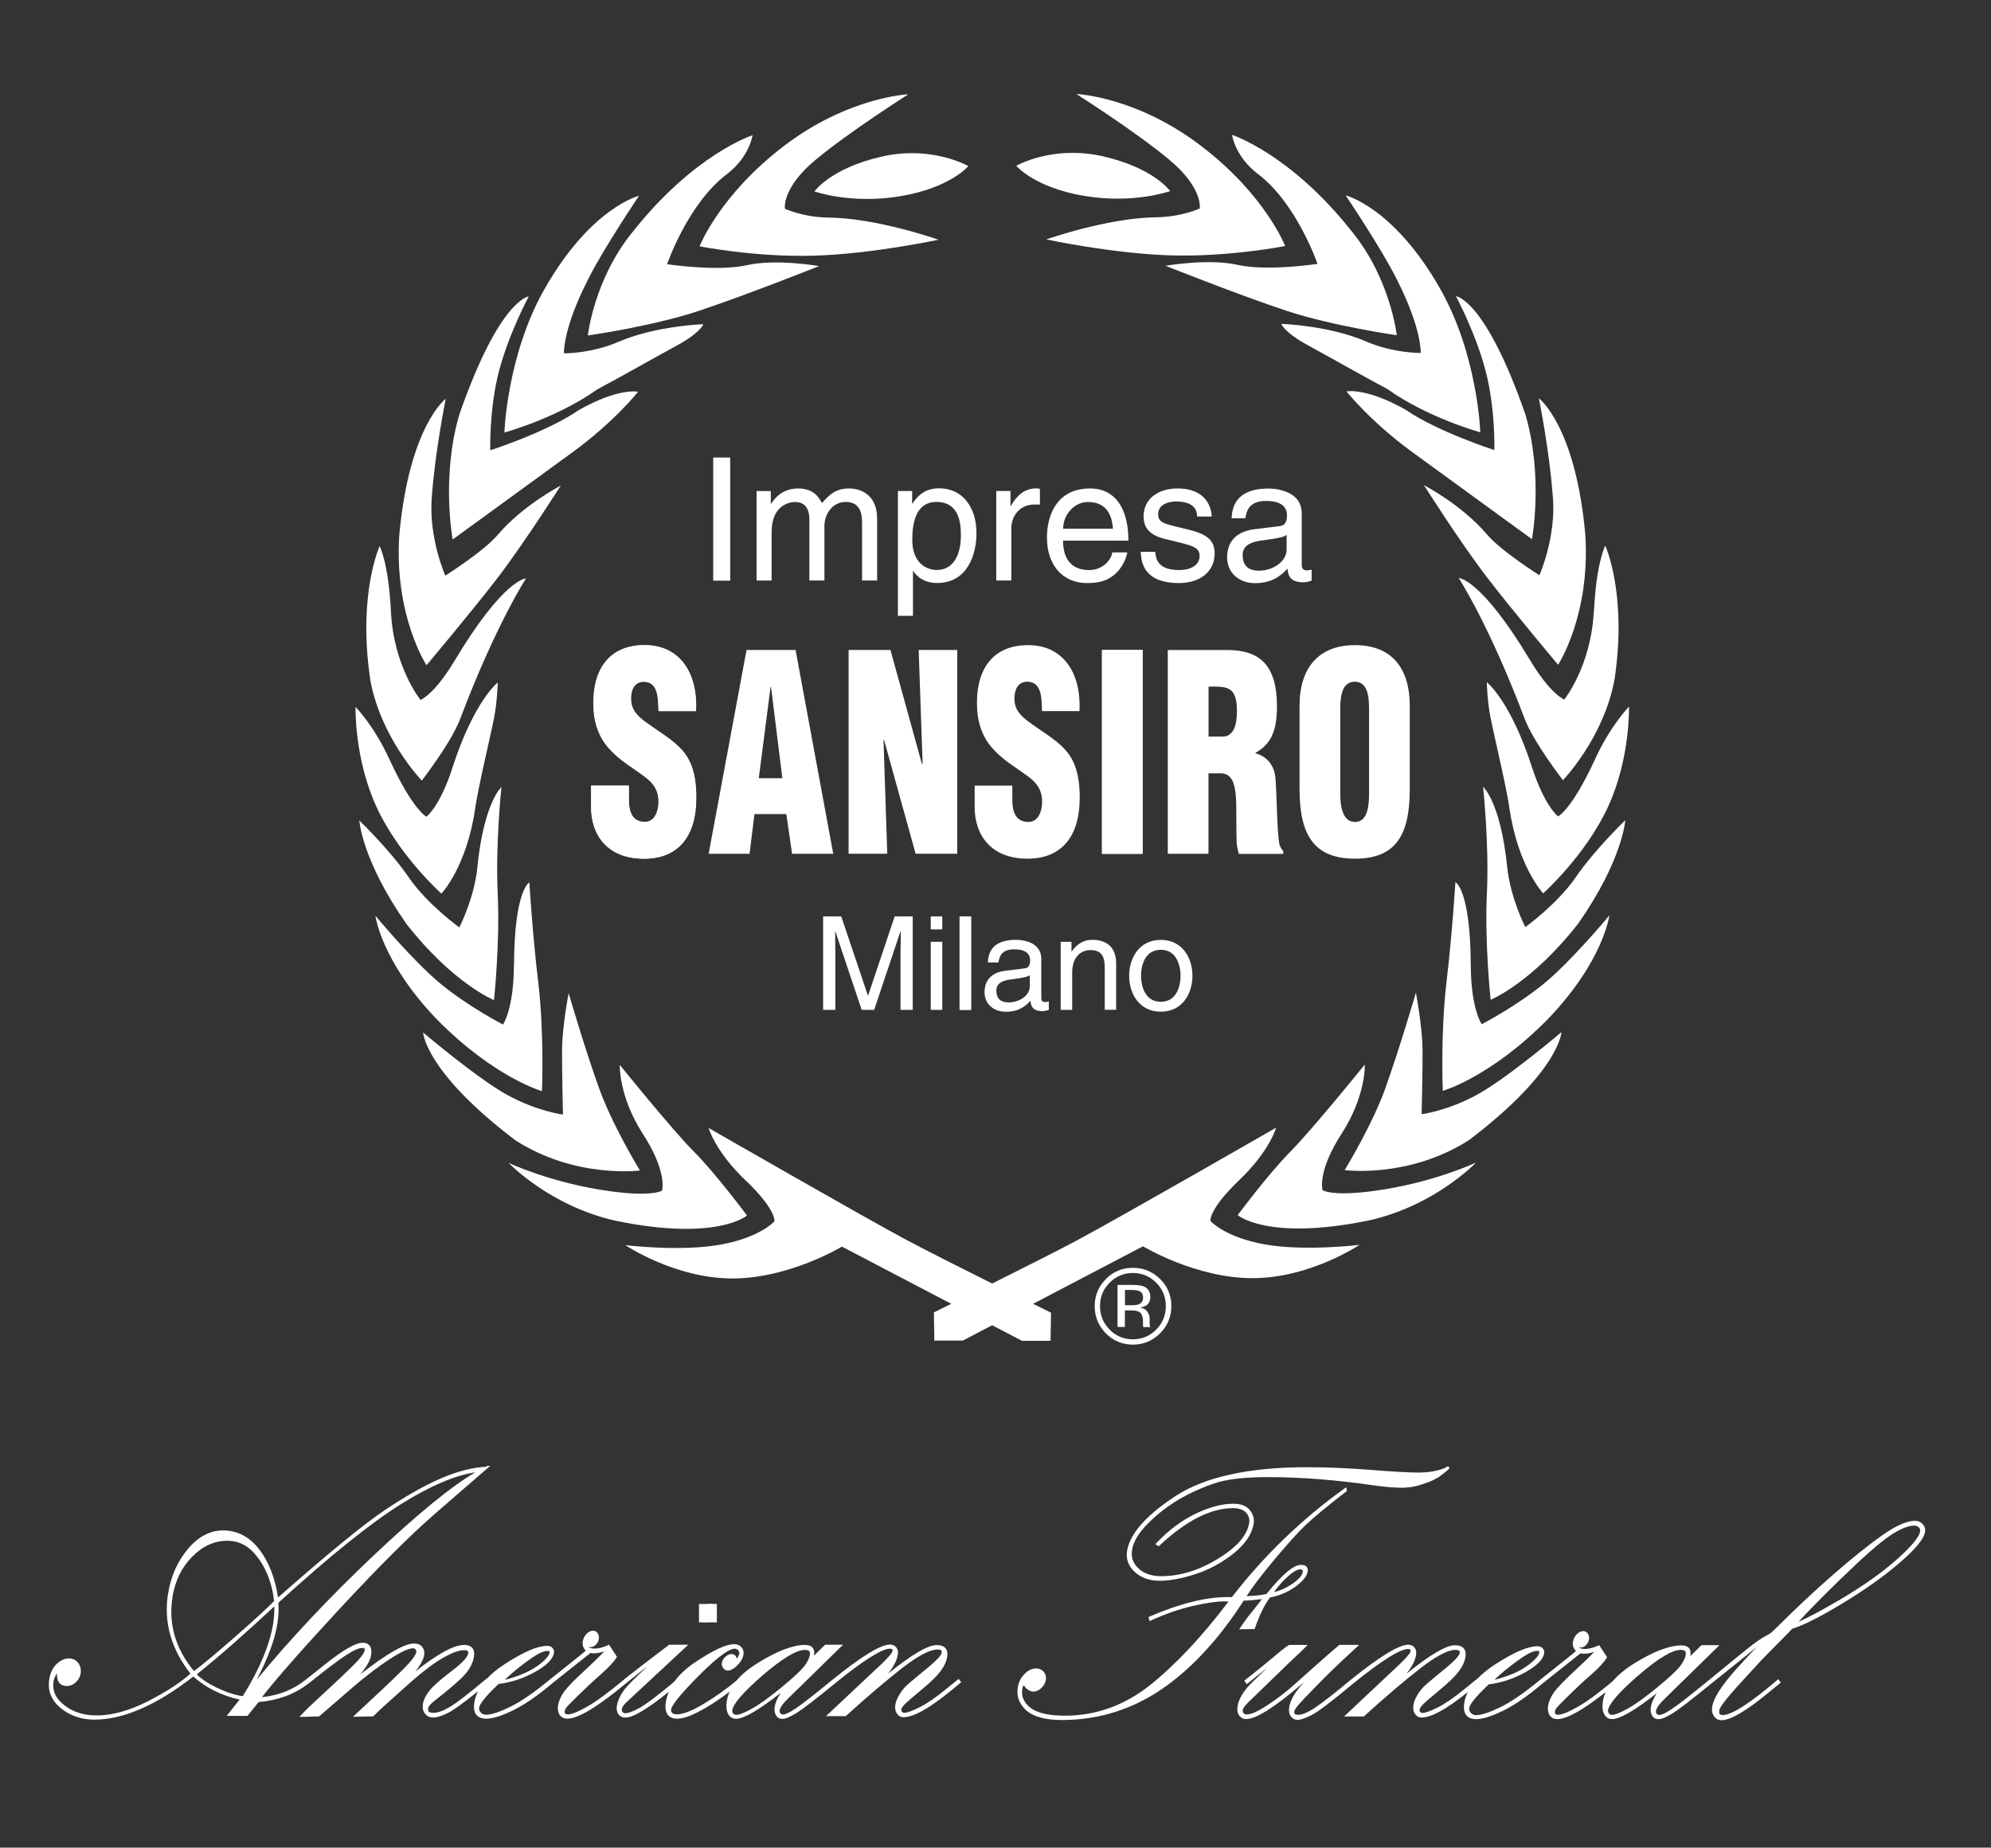
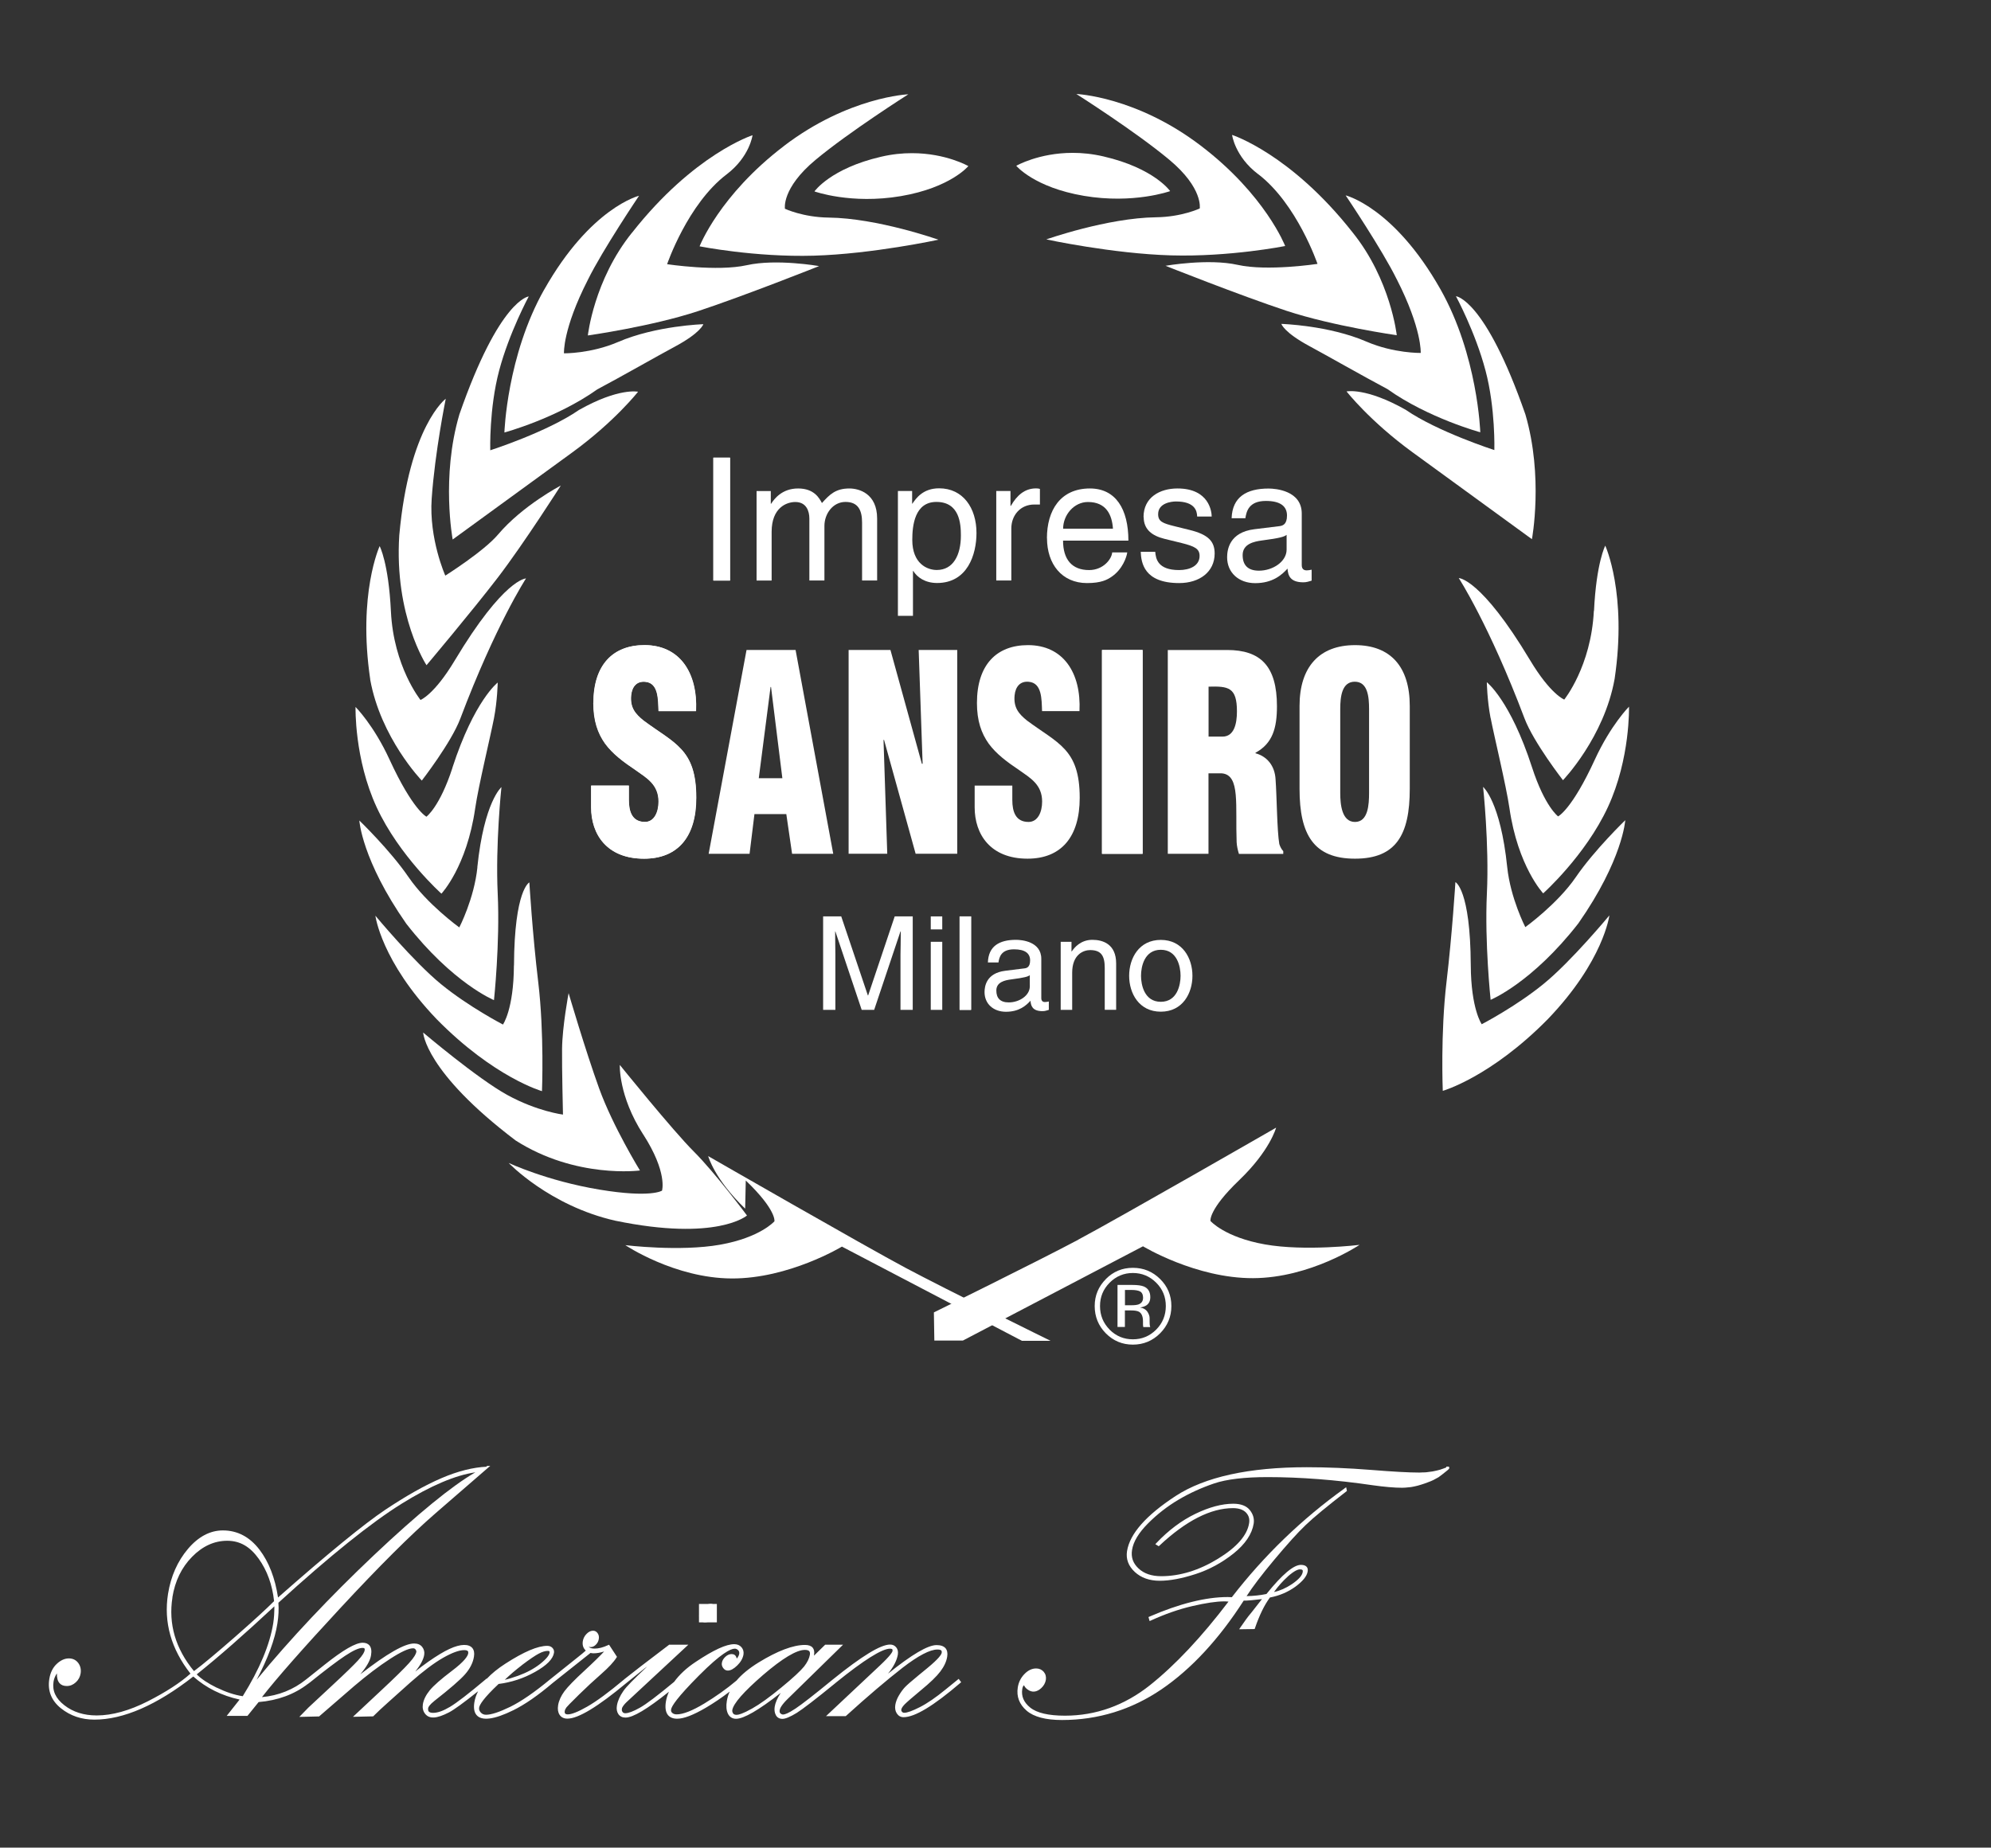
<svg xmlns="http://www.w3.org/2000/svg" id="Livello_1" viewBox="0 0 261.74 242.95">
  <rect x="0" y="0" width="261.74" height="242.95" fill="#333333" stroke="none" />
  <defs>
    <style>      .st0 {        fill: #fff;      }    </style>
  </defs>
  <rect class="st0" x="91.89" y="210.91" width="2.35" height="2.42" />
  <path class="st0" d="M92.47,211.35c-.3.29-.48.6-.54.93-.04.28,0,.52.14.72.15.21.35.32.6.32.32,0,.64-.13.95-.39.32-.26.51-.58.57-.97.04-.28,0-.52-.14-.72-.14-.22-.36-.34-.63-.34-.33,0-.66.15-.97.45" />
  <path class="st0" d="M68.61,218.95c1.03-.78,1.76-1.27,2.22-1.51.45-.24.85-.36,1.19-.36.1,0,.17.02.2.05.03.03.04.1.03.19-.04.26-.29.72-1.25,1.48-.79.62-1.76,1.14-2.86,1.54-.76.27-1.35.45-1.78.54.65-.63,1.41-1.28,2.26-1.93M96.38,225.3c-.1-.14-.13-.28-.11-.44.14-.86,1.5-2.41,4.04-4.61,2.55-2.19,4.4-3.3,5.5-3.3.29,0,.48.06.58.17.08.1.11.25.08.46-.08.48-.33,1-.76,1.55-.45.56-1.45,1.5-2.99,2.76-1.54,1.27-2.83,2.2-3.83,2.76-1.23.69-1.79.84-2.05.84-.22,0-.38-.06-.47-.19M28.49,221.92c-1.14-.56-2.03-1.15-2.63-1.75,2.89-2.31,6.32-5.32,10.21-8.95,0,.78-.04,1.53-.15,2.23-.45,2.81-1.79,6.03-4.01,9.59-1.07-.16-2.21-.54-3.4-1.12M22.66,210.05c.34-2.14,1.21-3.94,2.59-5.34,1.37-1.4,2.92-2.11,4.62-2.11s3.01.79,4.13,2.35c1.12,1.56,1.8,3.44,2.03,5.59-.99,1-2.71,2.57-5.11,4.68-2.37,2.07-4.18,3.59-5.42,4.52-2.43-2.95-3.38-6.21-2.83-9.69M36.47,213.45c.15-.93.19-1.84.13-2.7,6.75-6.16,12.22-10.55,16.23-13.04,3.78-2.35,7.03-3.73,9.66-4.11-3.09,1.79-7.58,5.46-13.36,10.92-5.77,5.46-10.95,10.96-15.4,16.37,1.48-2.8,2.41-5.3,2.74-7.43M64,192.86c-1.8.08-3.81.58-5.97,1.51-2.15.92-4.65,2.33-7.42,4.18-2.74,1.84-7.47,5.7-14.06,11.51-.39-2.57-1.21-4.68-2.43-6.28-1.29-1.69-2.91-2.54-4.82-2.54-1.68,0-3.23.82-4.6,2.44-1.36,1.61-2.24,3.59-2.61,5.9-.59,3.72.4,7.24,2.95,10.49-1.34,1.2-3.22,2.42-5.59,3.63-2.44,1.24-4.71,1.87-6.74,1.87-1.68,0-3.12-.45-4.26-1.35-1.14-.89-1.6-1.91-1.41-3.1.06-.38.21-.74.44-1.08-.01.58.1,1.01.35,1.29.22.25.54.37.95.37.44,0,.83-.16,1.19-.49.35-.32.56-.72.63-1.17.08-.53-.03-.99-.32-1.38-.3-.39-.71-.59-1.23-.59-.55,0-1.09.25-1.6.73-.51.48-.84,1.15-.97,1.99-.24,1.53.27,2.82,1.52,3.83,1.24,1,2.72,1.5,4.4,1.5,3.82,0,8.2-1.91,13.01-5.67,1.69,1.5,3.74,2.52,6.09,3.03l-1.7,2.15h2.73l1.47-1.82c2.53-.21,4.7-1.02,6.48-2.39h.01s.13-.1.13-.1c0,0,0,0,0,0l.11-.08c2.05-1.65,3.62-2.84,4.65-3.52,1.03-.68,1.79-1.03,2.27-1.03.09,0,.21.01.26.07.05.05.04.16.03.24-.03.21-.21.61-.88,1.34-.56.61-1.68,1.7-3.33,3.23l-3.18,2.96-1.2,1.23,2.6-.06,4.62-4c1.67-1.42,3.25-2.62,4.7-3.56,1.43-.93,2.45-1.4,3.03-1.4.15,0,.26.05.33.16.09.12.12.23.1.33-.04.22-.23.66-.98,1.48-.63.7-1.85,1.9-3.64,3.57l-3.71,3.47,2.66-.06.05-.05c.47-.47,1.11-1.08,1.98-1.85l2.88-2.58c1.64-1.45,3.08-2.53,4.28-3.22,1.18-.67,2.11-1.01,2.77-1.01.23,0,.4.04.48.13.06.07.07.17.05.31-.06.35-.48,1.04-2.17,2.31-1.4,1.06-2.37,1.91-2.88,2.53-.51.63-.82,1.25-.91,1.85-.07.47.02.87.27,1.21.57.76,1.56.67,3.14-.14.67-.34,1.96-1.28,3.85-2.79-.25.49-.41.97-.49,1.46-.12.75-.02,1.31.29,1.67.67.79,2.29.62,4.84-.64,1.5-.74,3.24-1.94,5.18-3.59l4.96-3.94c.13.03.26.05.39.05.42,0,.9-.08,1.4-.24-.55.59-1.4,1.43-2.55,2.49-1.33,1.22-2.22,2.14-2.67,2.74-.45.61-.73,1.23-.83,1.84-.08.51-.02.93.19,1.25.22.34.57.51,1.03.51,1.42,0,3.96-1.53,7.75-4.68l2.41-1.93.33-.24c-1.73,1.62-2.76,2.67-3.12,3.2-.47.67-.76,1.32-.86,1.94-.08.46,0,.84.2,1.13.21.29.52.44.93.44.99,0,2.85-1.11,5.71-3.4-.2.45-.33.88-.4,1.3-.13.82-.03,1.41.29,1.79.26.3.66.46,1.19.46.87,0,2.11-.47,3.78-1.45,1.04-.61,2.07-1.31,3.13-2.12-.19.4-.31.82-.38,1.24-.11.67-.06,1.22.13,1.64.21.45.58.7,1.08.7,1.01,0,2.94-1.11,5.87-3.4-.45.7-.71,1.3-.79,1.83-.06.41-.01.77.15,1.08.17.33.48.5.87.5s1.02-.26,1.87-.78c.81-.51,2.48-1.79,5.1-3.93l.08-.07c3.65-2.95,6.04-4.45,7.09-4.45.15,0,.26.03.3.08.04.04.05.12.03.23-.03.15-.27.6-1.63,1.88l-7.11,6.68h2.59l.05-.04c2.84-2.58,5.34-4.7,7.42-6.32,2.06-1.59,3.61-2.4,4.59-2.4.26,0,.44.05.51.14.05.06.07.16.05.28-.04.25-.4.8-1.91,2.04l-1.11.91c-.96.79-1.56,1.31-1.83,1.6-.27.29-.52.64-.77,1.06-.25.42-.41.84-.48,1.25-.07.45,0,.83.2,1.13.21.32.51.49.88.49,1.48,0,3.92-1.47,7.46-4.5l.12-.1-.33-.44-1.71,1.39c-1.28,1.05-2.43,1.84-3.4,2.33-.96.49-1.65.74-2.05.74-.12,0-.21-.04-.29-.13-.08-.08-.11-.18-.09-.3.02-.12.11-.34.44-.68.29-.29,1.02-.93,2.18-1.89,1.17-.96,2.02-1.78,2.51-2.43.5-.66.8-1.31.9-1.94.08-.48,0-.86-.22-1.12-.24-.27-.63-.41-1.17-.41-1.16,0-3.26,1.24-6.39,3.76.74-.91,1.16-1.75,1.29-2.49.06-.4,0-.72-.21-.97-.2-.25-.47-.37-.81-.37-1.24,0-3.71,1.51-7.56,4.62-2.41,1.98-4.05,3.25-4.86,3.79-.99.66-1.44.79-1.64.79-.12,0-.24-.05-.35-.15-.1-.09-.13-.23-.1-.43.04-.24.26-.7,1.07-1.49l7.26-7.11h-2.35l-1.47,1.44s0-.07.01-.1c.07-.41,0-.74-.19-.96-.2-.23-.54-.35-1-.35-1.56,0-3.62.78-6.11,2.31-1.23.76-2.22,1.57-2.89,2.37-1.32,1.11-2.75,2.12-4.25,3.03-1.56.94-2.78,1.42-3.62,1.42-.24,0-.43-.06-.58-.19-.14-.12-.19-.27-.15-.47.07-.42.76-1.53,3.67-4.46,2.9-2.91,4.15-3.52,4.7-3.52.16,0,.31.07.44.2.13.13.17.29.14.5-.02.12-.08.26-.18.42-.06.1-.11.15-.14.17-.02-.03-.04-.08-.06-.16-.09-.27-.31-.42-.62-.42-.28,0-.56.12-.82.36-.26.24-.42.51-.46.81-.04.23.02.46.18.67.16.22.36.33.6.33.37,0,.78-.22,1.25-.68.45-.44.72-.92.81-1.42.06-.37-.03-.7-.26-.97-.23-.26-.55-.4-.95-.4-1.07,0-2.72.76-5.07,2.33-1.2.79-2.15,1.68-2.83,2.62-2.16,1.79-3.67,2.94-4.5,3.4-.86.49-1.52.73-1.93.73-.15,0-.27-.05-.35-.16-.09-.12-.12-.25-.09-.4l.02-.14c.12-.25.32-.5.59-.76l8.12-7.55h-2.53l-.04.04c-2.97,2.25-4.89,3.73-5.77,4.44h0s-.14.12-.14.12c-1.98,1.66-3.6,2.85-4.81,3.54-1.19.68-2.05,1.02-2.55,1.02-.17,0-.29-.04-.35-.11-.06-.06-.08-.19-.05-.35.02-.14.1-.29.22-.46.1-.12.46-.52,1.66-1.69.97-.95,1.95-1.86,2.9-2.69.99-.87,1.65-1.58,2.02-2.17l.06-.1-1.04-1.59-.14.06c-.65.3-1.23.45-1.75.45-.33,0-.57-.06-.71-.17-.03-.02-.05-.04-.08-.07.34.11.68,0,.95-.28.21-.2.33-.45.38-.74.05-.29,0-.55-.15-.76-.15-.22-.36-.33-.6-.33-.3,0-.59.14-.86.42-.27.27-.43.6-.49.95-.08.51.05.92.39,1.24-.25.23-.61.53-1.08.9l-3.64,2.91c-2.03,1.68-3.79,2.89-5.22,3.59-1.42.69-2.48,1.04-3.18,1.04-.28,0-.51-.1-.69-.3-.18-.2-.25-.41-.21-.64.06-.37.55-1.22,2.56-3.11,1.68-.21,3.29-.74,4.77-1.57,1.56-.87,2.37-1.7,2.51-2.52.04-.25-.03-.48-.21-.66-.17-.17-.39-.26-.67-.26-1.26,0-3.07.77-5.52,2.35-.98.63-1.79,1.29-2.44,1.98l-.02-.03-.14.12c-2.21,1.86-3.78,3.07-4.67,3.6-.87.52-1.61.79-2.21.79-.29,0-.48-.06-.58-.17-.08-.1-.11-.25-.08-.46.02-.12.15-.41.84-.96,2.03-1.59,3.37-2.75,4.01-3.48.65-.74,1.05-1.53,1.17-2.33.08-.49,0-.87-.22-1.13-.44-.52-1.47-.59-3.01.13-.74.34-1.68.91-2.78,1.68-.57.4-1.14.83-1.71,1.29.7-.87,1.09-1.6,1.18-2.21.06-.37-.03-.72-.26-1.02-.24-.31-.6-.46-1.07-.46-1.24,0-3.56,1.32-7.07,4.05.84-1,1.31-1.82,1.41-2.51.1-.59.02-1.02-.22-1.3-.19-.22-.49-.34-.88-.34-.93,0-2.57.95-5.02,2.9l-2.28,1.82h0s-.14.11-.14.11c-1.67,1.34-3.62,2.12-5.8,2.32,1.96-2.51,5.42-6.44,10.28-11.68,5.07-5.47,9.28-9.67,12.52-12.48l7.21-6.25-.5.02Z" />
  <path class="st0" d="M169.28,207.31c.89-.79,1.37-.95,1.61-.95.17,0,.29.03.34.1.04.04.05.13.03.24-.07.48-.56,1.02-1.45,1.62-.77.51-1.56.86-2.33,1.02.56-.77,1.16-1.45,1.8-2.02M176.74,195.73c-5.57,3.99-10.55,8.79-14.8,14.29-.15-.01-.33-.02-.54-.02-2.87,0-6.33.86-10.28,2.57l-.14.06.15.53.18-.08c1.84-.84,3.66-1.48,5.43-1.89,1.77-.41,3.17-.62,4.18-.62.1,0,.29,0,.58.03-3.53,4.65-7,8.34-10.31,10.98-3.35,2.67-7.12,4.02-11.19,4.02-2.16,0-3.69-.36-4.56-1.06-.86-.69-1.2-1.5-1.05-2.46.05-.3.15-.43.23-.48.08.2.23.38.43.53.59.46,1.24.4,1.84-.16.33-.31.53-.67.6-1.08.06-.4-.03-.76-.28-1.06-.26-.29-.59-.44-1-.44-.55,0-1.07.25-1.54.74-.47.48-.76,1.07-.87,1.75-.19,1.2.2,2.23,1.16,3.06.95.82,2.51,1.23,4.65,1.23,4.75,0,9.15-1.36,13.09-4.04,3.9-2.66,7.54-6.58,10.8-11.66h.33c.25,0,.93-.07,2.07-.2-1.11,1.42-1.71,2.19-1.81,2.29-.1.12-.41.55-1,1.4l-.19.28,2.04-.03.04-.12c.58-1.69,1.24-3.05,1.97-4.03,1.26-.24,2.37-.72,3.33-1.41.99-.73,1.53-1.39,1.63-2.02.04-.25,0-.45-.13-.6-.15-.17-.4-.26-.76-.26-.96,0-2.45,1.25-4.53,3.83-.82.17-1.69.26-2.61.28.79-1.23,2-2.82,3.61-4.75,1.73-2.07,3.13-3.63,4.18-4.62,1.04-1,2.83-2.47,5.31-4.39l.09-.07-.1-.49-.22.15Z" />
  <path class="st0" d="M190.13,192.89v.07c-.07.03-.18.07-.34.13-.16.06-.31.11-.46.16-.14.04-.28.08-.42.11l-.42.09c-.11.03-.25.05-.44.07-.19.03-.36.05-.52.07-.17.02-.33.02-.53.02-.16.02-.33.02-.49.02-1.28,0-3.34-.11-6.31-.35-2.92-.23-5.75-.35-8.41-.35-7.58,0-13.39,1.27-17.25,3.79-3.87,2.53-6.02,4.96-6.38,7.25-.16,1.03.18,1.95,1.02,2.73.83.77,1.93,1.16,3.28,1.16s2.91-.3,4.71-.88c1.8-.58,3.48-1.5,5-2.71,1.53-1.23,2.42-2.55,2.64-3.92.1-.64-.07-1.24-.51-1.79-.44-.55-1.17-.83-2.18-.83-1.48,0-3.16.45-4.98,1.33-1.82.88-3.54,2.17-5.11,3.83l-.15.16.45.27.1-.09c3.49-3.27,6.74-4.92,9.66-4.92.77,0,1.34.2,1.71.58.37.39.5.85.41,1.4-.25,1.6-1.63,3.17-4.1,4.68-2.48,1.52-4.99,2.29-7.46,2.29-1.27,0-2.28-.35-2.99-1.03-.72-.68-.99-1.47-.84-2.42.17-1.09.87-2.25,2.08-3.47,1.22-1.23,2.58-2.28,4.03-3.14,1.45-.86,3.02-1.57,4.66-2.13,1.64-.56,4.01-.84,7.04-.84,4.33,0,8.99.36,13.83,1.07,1.56.22,2.86.33,3.85.33.28,0,.54-.02.79-.05.27-.01.54-.06.82-.12.3-.06.61-.14.91-.24.3-.09.61-.2.89-.31.27-.09.52-.2.74-.31l.66-.36c.17-.13.35-.26.53-.4.55-.43.77-.61.84-.71.02-.02.03-.03.03-.05.01-.04,0-.07,0-.11l-.05-.12h-.34Z" />
-   <path class="st0" d="M198.72,218.95c1.03-.78,1.76-1.27,2.22-1.51.45-.24.85-.36,1.19-.36.1,0,.17.02.2.05.03.03.03.1.02.19-.04.26-.29.72-1.25,1.48-.79.62-1.75,1.14-2.86,1.54-.76.27-1.36.45-1.78.54.65-.63,1.41-1.28,2.26-1.93M211.51,225.3c-.1-.14-.13-.28-.11-.44.14-.86,1.5-2.41,4.04-4.61,2.55-2.19,4.4-3.3,5.51-3.3.28,0,.48.06.58.17.08.1.11.25.08.46-.08.48-.34,1-.77,1.55-.44.56-1.45,1.5-2.99,2.76-1.54,1.27-2.83,2.2-3.83,2.76-1.23.69-1.79.84-2.05.84-.22,0-.37-.06-.46-.19M242.12,207.49c2.89-2.81,5.02-4.68,6.35-5.57,1.3-.87,2.37-1.31,3.17-1.31.27,0,.47.08.62.23.14.15.19.32.16.52-.12.77-1.17,2.03-3.11,3.74-1.96,1.73-4.44,3.48-7.37,5.21-2.43,1.43-4.28,2.42-5.5,2.94,1.23-1.36,3.14-3.3,5.68-5.77M247.48,201.85c-1.72,1.21-3.88,2.93-6.41,5.13-2.52,2.19-5.22,4.73-8.02,7.53-.24.22-.51.4-.81.55-.33.16-.8.45-1.4.87-.59.42-2.67,2.1-6.19,5-2.41,1.98-4.05,3.25-4.86,3.79-.99.66-1.44.79-1.65.79-.12,0-.23-.05-.34-.15-.1-.09-.13-.23-.09-.43.04-.24.25-.7,1.07-1.49l7.26-7.11h-2.36l-1.47,1.44s.01-.07.02-.1c.06-.41,0-.74-.19-.96-.2-.23-.54-.35-1-.35-1.56,0-3.62.78-6.11,2.31-1.25.77-2.23,1.58-2.91,2.39-1.91,1.6-3.48,2.75-4.65,3.4-1.2.68-2.05,1.02-2.55,1.02-.17,0-.29-.04-.35-.11-.06-.06-.07-.19-.05-.35.02-.14.1-.29.22-.46.1-.12.46-.52,1.66-1.69.97-.95,1.94-1.86,2.9-2.69.99-.87,1.65-1.58,2.01-2.17l.06-.1-1.04-1.59-.13.06c-.65.3-1.24.45-1.75.45-.33,0-.57-.06-.71-.17-.03-.02-.06-.04-.08-.07.34.11.68,0,.95-.28.2-.2.33-.45.38-.74.05-.29,0-.55-.15-.76-.15-.22-.36-.33-.59-.33-.3,0-.6.14-.87.42-.27.27-.43.6-.49.95-.08.51.05.92.39,1.24-.25.23-.61.53-1.08.9l-3.65,2.91c-2.03,1.68-3.79,2.89-5.22,3.59-1.42.69-2.49,1.04-3.18,1.04-.28,0-.51-.1-.69-.3-.18-.2-.25-.41-.21-.64.06-.37.55-1.22,2.57-3.11,1.68-.21,3.28-.74,4.77-1.57,1.56-.87,2.38-1.7,2.51-2.52.04-.25-.03-.48-.21-.66-.17-.17-.39-.26-.66-.26-1.26,0-3.07.77-5.52,2.35-.97.63-1.79,1.29-2.44,1.98l-.02-.02-1.71,1.39c-1.28,1.05-2.43,1.84-3.4,2.33-.96.49-1.65.74-2.05.74-.12,0-.21-.04-.29-.13-.08-.08-.1-.18-.08-.3.02-.12.11-.34.44-.68.28-.29,1.02-.93,2.18-1.89,1.17-.96,2.02-1.78,2.51-2.43.5-.66.8-1.31.9-1.94.08-.48,0-.86-.22-1.12-.23-.27-.63-.41-1.16-.41-1.16,0-3.26,1.24-6.39,3.76.74-.91,1.16-1.75,1.28-2.49.06-.4,0-.72-.21-.97-.2-.25-.48-.37-.81-.37-1.22,0-3.65,1.48-7.42,4.5h0s-.15.12-.15.12c-.03.02-.05.04-.08.07l-.04.03h0c-1.82,1.52-3.29,2.67-4.35,3.41-1.05.73-1.88,1.09-2.45,1.09-.15,0-.35-.02-.44-.13-.06-.07-.08-.19-.05-.35.02-.14.21-.53,1.23-1.59l1.65-1.71c1.34-1.39,3.12-3.11,5.31-5.11l.33-.31h-2.6l-.05.04c-.92.79-1.8,1.55-2.64,2.3l-3.1,2.76c-1.11,1.01-2.33,1.95-3.62,2.8-1.26.83-2.2,1.26-2.78,1.26-.17,0-.3-.06-.4-.18-.1-.12-.13-.26-.11-.41l.02-.13c.12-.26.39-.58.79-.97l5.47-5.3c.86-.79,1.5-1.4,1.95-1.86l.3-.3h-2.46l-.04.03c-.52.34-1.15.84-1.88,1.47-.7.6-1.95,1.62-3.82,3.1l-.13.1.32.45.15-.11c1.01-.8,1.86-1.48,2.55-2.04l-1.89,1.82c-1.18,1.14-1.86,2.23-2.02,3.26-.08.49,0,.9.22,1.2.23.31.54.47.91.47,1.33,0,3.84-1.6,7.64-4.88-1.18,1.27-1.83,2.35-1.98,3.31-.08.49,0,.9.21,1.2.22.31.52.47.88.47.44,0,1.07-.22,1.94-.67.83-.44,2.65-1.82,5.39-4.11l.03-.02c3.7-2.99,6.11-4.51,7.17-4.51.15,0,.26.03.3.08.04.04.05.12.03.23-.03.15-.27.6-1.63,1.88l-7.11,6.68h2.59l.05-.04c2.84-2.58,5.34-4.7,7.42-6.32,2.06-1.59,3.61-2.4,4.59-2.4.26,0,.43.05.51.14.05.06.07.16.05.28-.04.25-.4.8-1.91,2.04l-1.11.91c-.97.79-1.56,1.31-1.83,1.6-.27.29-.53.64-.77,1.06-.25.42-.41.84-.47,1.25-.07.45,0,.83.2,1.13.21.32.51.49.88.49,1.27,0,3.27-1.1,6.08-3.36-.24.47-.39.94-.47,1.42-.12.75-.02,1.31.29,1.67.67.79,2.28.62,4.84-.64,1.5-.74,3.24-1.94,5.18-3.59l4.96-3.94c.13.03.26.05.39.05.43,0,.9-.08,1.41-.24-.55.59-1.41,1.43-2.56,2.49-1.32,1.22-2.22,2.14-2.66,2.74-.45.61-.73,1.23-.83,1.84-.08.51-.01.93.19,1.25.79,1.24,3.19.25,7.37-3.03-.18.4-.3.8-.36,1.2-.1.67-.06,1.22.14,1.64.21.45.58.7,1.08.7,1.01,0,2.94-1.11,5.87-3.4-.45.7-.71,1.3-.79,1.83-.06.41-.02.77.15,1.08.17.33.48.5.87.5.41,0,1.02-.26,1.87-.78.81-.51,2.48-1.79,5.1-3.93l4.75-3.81c.44-.37.84-.69,1.2-.96-.65.64-1.52,1.58-2.64,2.82-1.99,2.22-3.05,3.87-3.24,5.06-.07.47.01.87.24,1.21.24.35.58.53.98.53,1.2,0,3.23-1.19,6.21-3.64l1.6-1.31-.33-.45-.14.12c-3.58,3.05-5.99,4.6-7.14,4.6-.2,0-.35-.04-.42-.13-.07-.08-.1-.23-.06-.43l.03-.18c.12-.35.72-1.26,2.9-3.63l2.55-2.78,2-2.04c1.02-1.03,1.71-1.73,2.1-2.15,1.49-.46,3.71-1.58,6.59-3.33,2.92-1.76,5.44-3.55,7.5-5.32,2.12-1.82,3.23-3.16,3.38-4.11.06-.36-.04-.69-.29-.99-.25-.29-.6-.45-1.02-.45-1.08,0-2.47.61-4.26,1.86" />
  <g>
    <path class="st0" d="M133.6,21.8s2.35,2.84,8.88,3.95c6.54,1.11,11.35-.62,11.35-.62,0,0-2.1-3.02-8.76-4.56-1.45-.34-2.81-.47-4.05-.47-4.47,0-7.42,1.7-7.42,1.7" />
    <path class="st0" d="M153.71,21c4.49,3.74,4.01,6.41,4.01,6.41,0,0-2.36,1.12-5.74,1.16-6.41.08-14.43,2.91-14.43,2.91,0,0,8.7,1.88,16.41,2.1,7.71.22,14.99-1.23,14.99-1.23,0,0-2.59-6.72-11.1-13.2-8.51-6.48-16.35-6.79-16.35-6.79,0,0,7.77,4.93,12.21,8.64" />
    <path class="st0" d="M165.38,22.88c5.13,3.91,7.82,11.82,7.82,11.82,0,0-6.6,1-10.48.13-3.89-.87-9.5.12-9.5.12,0,0,9.75,3.88,15.91,5.92,6.17,2.03,14.49,3.21,14.49,3.21,0,0-.79-7.29-5.8-13.51-8.14-10.36-15.85-12.83-15.85-12.83,0,0,.37,2.84,3.41,5.15" />
    <path class="st0" d="M183.62,36.72c3.33,6.54,3.15,9.69,3.15,9.69,0,0-3.53.06-7.11-1.48-4.98-2.16-11.21-2.34-11.21-2.34,0,0,.31,1.11,3.76,2.96,2.03,1.09,7.12,3.99,10.18,5.61,5.36,3.82,12.21,5.68,12.21,5.68,0,0-.32-10.11-5.24-18.81-6.11-10.8-12.46-12.34-12.46-12.34,0,0,4.8,7.13,6.72,11.04" />
    <path class="st0" d="M195.28,48.69c1.33,5,1.17,10.49,1.17,10.49,0,0-7.46-2.4-11.66-5.3-5.24-2.96-7.77-2.41-7.77-2.41,0,0,3.06,3.92,8.7,8.02,5.64,4.1,15.67,11.41,15.67,11.41,0,0,1.54-8.2-.86-16.41-5.31-15.24-9.13-15.54-9.13-15.54,0,0,2.56,4.74,3.88,9.75" />
-     <path class="st0" d="M204.16,65.53c.37,5.29-1.79,10.11-1.79,10.11,0,0-5.05-3.18-6.93-5.41-3.26-3.84-8.25-6.44-8.25-6.44,0,0,4.76,7.52,8.27,12.09,3.43,4.48,9.37,11.53,9.37,11.53,0,0,4.26-6.47,3.58-17.09-1.29-14.37-6.11-17.95-6.11-17.95,0,0,1.42,6.97,1.85,13.14" />
    <path class="st0" d="M209.53,80.33c-.36,7.29-3.89,11.66-3.89,11.66,0,0-1.8-.68-4.5-5.19-6.47-10.79-9.37-10.79-9.37-10.79,0,0,4.01,6.17,8.64,18.44,1.2,3.18,5.06,8.14,5.06,8.14,0,0,5.41-5.61,6.79-13.32,1.67-11.23-1.23-17.52-1.23-17.52,0,0-1.17,2.21-1.48,8.57" />
    <path class="st0" d="M195.96,94.4c.45,2.34,2.04,8.89,2.47,11.84,1.11,7.71,4.44,11.23,4.44,11.23,0,0,5.55-4.96,8.51-11.35,2.96-6.39,2.77-13.2,2.77-13.2,0,0-2.38,2.39-4.48,6.94-3.04,6.63-4.84,7.49-4.84,7.49,0,0-1.75-1.29-3.42-6.43-2.87-8.86-5.95-11.21-5.95-11.21,0,0,.04,2.35.49,4.69" />
    <path class="st0" d="M195.47,117.47c-.31,6.48.49,14,.49,14,0,0,5.43-2.22,11.53-10.05,5.86-8.39,6.17-13.57,6.17-13.57,0,0-4.05,3.91-6.48,7.46-2.43,3.56-6.66,6.6-6.66,6.6,0,0-1.95-3.78-2.38-7.9-.89-8.63-3.17-10.54-3.17-10.54,0,0,.81,7.53.5,14" />
    <path class="st0" d="M190.16,129.13c-.8,6.73-.49,14.31-.49,14.31,0,0,6.29-1.79,13.82-9.44,7.34-7.65,8.08-13.63,8.08-13.63,0,0-5,6.04-8.64,9-3.63,2.97-8.14,5.31-8.14,5.31,0,0-1.41-1.97-1.44-7.77-.05-9.99-2.02-10.92-2.02-10.92,0,0-.42,6.82-1.17,13.14" />
-     <path class="st0" d="M182.14,143.06c-1.81,5.01-5.37,10.8-5.37,10.8,0,0,8.42,1.13,16.35-3.95,11.96-9.07,12.15-14.19,12.15-14.19,0,0-7.1,6.03-11.04,8.2-3.94,2.17-7.34,2.59-7.34,2.59,0,0,.15-6.18.12-8.64-.04-2.96-.87-7.34-.87-7.34,0,0-2.2,7.51-4.01,12.52" />
-     <path class="st0" d="M169.68,151.39c-2.84,2.84-6.97,8.39-6.97,8.39,0,0,3.95,3.45,17.33.68,8.64-1.95,14-7.59,14-7.59,0,0-5.02,2.37-11.97,3.51-6.78,1.12-8.2.12-8.2.12,0,0-.76-2.37,2.49-7.41,3.25-5.04,3.06-9.11,3.06-9.11,0,0-6.98,8.64-9.75,11.41" />
    <path class="st0" d="M147.89,169.62h.83c.54,0,.94.07,1.18.21.24.14.37.41.37.81,0,.43-.19.72-.57.87-.21.08-.52.12-.93.12h-.88v-2ZM146.91,168.95v5.54h.97v-2.18h.77c.52,0,.88.06,1.09.18.35.21.52.63.52,1.27v.44l.02.18s0,.04.01.06c0,.02.01.04.01.06h.92l-.03-.07s-.04-.14-.05-.29c0-.15-.01-.28-.01-.41v-.4c0-.28-.1-.56-.3-.86-.2-.29-.52-.47-.95-.54.34-.06.61-.15.8-.27.36-.23.54-.6.54-1.09,0-.7-.28-1.17-.86-1.41-.32-.13-.82-.2-1.51-.2h-1.94ZM145.87,174.83c-.84-.85-1.26-1.88-1.26-3.09s.42-2.22,1.26-3.07c.85-.85,1.87-1.28,3.06-1.28s2.22.43,3.07,1.28c.85.85,1.26,1.87,1.26,3.07s-.42,2.24-1.26,3.09c-.85.85-1.86,1.28-3.07,1.28s-2.22-.43-3.07-1.28M145.39,168.18c-.98.98-1.48,2.17-1.48,3.56s.49,2.6,1.46,3.58c.98.99,2.17,1.49,3.56,1.49s2.59-.5,3.58-1.49c.98-.99,1.48-2.18,1.48-3.58s-.49-2.58-1.48-3.56c-.99-.98-2.18-1.47-3.58-1.47s-2.57.49-3.55,1.47" />
    <path class="st0" d="M141.76,163.01c-5.43,2.89-18.99,9.56-18.99,9.56l.06,3.7h3.76l23.67-12.39s6.96,4.22,14.48,4.19c7.52-.03,13.99-4.38,13.99-4.38,0,0-7.16.88-12.45-.06-5.29-.94-7.15-3.08-7.15-3.08,0,0-.29-1.47,3.77-5.36,4.06-3.89,4.86-6.91,4.86-6.91,0,0-20.59,11.84-26.02,14.73" />
  </g>
  <g>
    <path class="st0" d="M115.83,20.61c-6.66,1.54-8.76,4.56-8.76,4.56,0,0,4.81,1.73,11.35.62,6.54-1.11,8.88-3.95,8.88-3.95,0,0-2.95-1.7-7.42-1.7-1.24,0-2.6.13-4.05.47" />
    <path class="st0" d="M103.07,19.19c-8.51,6.48-11.1,13.2-11.1,13.2,0,0,7.28,1.45,14.99,1.23,7.71-.22,16.41-2.1,16.41-2.1,0,0-8.02-2.84-14.44-2.91-3.37-.04-5.74-1.16-5.74-1.16,0,0-.48-2.67,4.01-6.42,4.44-3.7,12.21-8.63,12.21-8.63,0,0-7.84.31-16.35,6.79" />
    <path class="st0" d="M83.08,30.6c-5.01,6.22-5.8,13.51-5.8,13.51,0,0,8.33-1.17,14.49-3.2,6.17-2.04,15.91-5.92,15.91-5.92,0,0-5.61-.99-9.5-.12-3.88.87-10.48-.13-10.48-.13,0,0,2.69-7.91,7.82-11.81,3.04-2.31,3.41-5.15,3.41-5.15,0,0-7.71,2.47-15.85,12.83" />
    <path class="st0" d="M71.55,38.06c-4.92,8.7-5.24,18.81-5.24,18.81,0,0,6.84-1.85,12.21-5.67,3.06-1.62,8.15-4.53,10.18-5.61,3.45-1.85,3.76-2.96,3.76-2.96,0,0-6.23.19-11.21,2.34-3.58,1.54-7.11,1.49-7.11,1.49,0,0-.19-3.15,3.15-9.68,1.92-3.91,6.72-11.04,6.72-11.04,0,0-6.36,1.54-12.46,12.33" />
    <path class="st0" d="M60.38,54.53c-2.41,8.2-.87,16.41-.87,16.41,0,0,10.03-7.31,15.67-11.41,5.64-4.1,8.7-8.02,8.7-8.02,0,0-2.53-.56-7.77,2.4-4.19,2.9-11.66,5.3-11.66,5.3,0,0-.16-5.48,1.17-10.49,1.33-5,3.89-9.74,3.89-9.74,0,0-3.83.31-9.13,15.54" />
    <path class="st0" d="M52.49,70.38c-.68,10.61,3.58,17.09,3.58,17.09,0,0,5.95-7.06,9.38-11.53,3.5-4.58,8.27-12.09,8.27-12.09,0,0-4.99,2.59-8.25,6.44-1.88,2.22-6.93,5.4-6.93,5.4,0,0-2.16-4.82-1.79-10.12.43-6.17,1.85-13.14,1.85-13.14,0,0-4.81,3.58-6.11,17.95" />
    <path class="st0" d="M48.66,89.32c1.38,7.72,6.79,13.32,6.79,13.32,0,0,3.86-4.97,5.06-8.14,4.63-12.28,8.64-18.44,8.64-18.44,0,0-2.9,0-9.37,10.79-2.7,4.51-4.5,5.19-4.5,5.19,0,0-3.54-4.38-3.89-11.66-.31-6.37-1.48-8.57-1.48-8.57,0,0-2.9,6.29-1.24,17.52" />
    <path class="st0" d="M59.48,100.96c-1.67,5.15-3.42,6.43-3.42,6.43,0,0-1.79-.87-4.84-7.49-2.09-4.56-4.48-6.94-4.48-6.94,0,0-.18,6.81,2.78,13.2,2.96,6.39,8.51,11.35,8.51,11.35,0,0,3.33-3.51,4.44-11.23.43-2.95,2.02-9.5,2.47-11.84.45-2.34.49-4.69.49-4.69,0,0-3.08,2.35-5.96,11.21" />
    <path class="st0" d="M62.76,114.05c-.42,4.12-2.38,7.9-2.38,7.9,0,0-4.23-3.05-6.66-6.6-2.43-3.56-6.48-7.46-6.48-7.46,0,0,.31,5.18,6.17,13.57,6.1,7.83,11.53,10.05,11.53,10.05,0,0,.8-7.52.49-14-.31-6.48.49-14.01.49-14.01,0,0-2.28,1.92-3.17,10.54" />
    <path class="st0" d="M67.56,126.95c-.03,5.8-1.44,7.77-1.44,7.77,0,0-4.51-2.34-8.14-5.31-3.63-2.97-8.63-9-8.63-9,0,0,.74,5.98,8.08,13.63,7.53,7.65,13.82,9.44,13.82,9.44,0,0,.31-7.59-.49-14.31-.76-6.32-1.17-13.14-1.17-13.14,0,0-1.97.93-2.02,10.92" />
    <path class="st0" d="M73.89,137.93c-.03,2.45.12,8.63.12,8.63,0,0-3.4-.42-7.34-2.59-3.94-2.17-11.04-8.2-11.04-8.2,0,0,.19,5.12,12.15,14.19,7.93,5.07,16.35,3.95,16.35,3.95,0,0-3.56-5.79-5.37-10.8-1.81-5.01-4.01-12.52-4.01-12.52,0,0-.83,4.38-.86,7.34" />
    <path class="st0" d="M84.54,149.14c3.25,5.04,2.49,7.42,2.49,7.42,0,0-1.42.99-8.2-.13-6.94-1.15-11.96-3.51-11.96-3.51,0,0,5.36,5.63,14,7.59,13.39,2.77,17.33-.68,17.33-.68,0,0-4.13-5.55-6.97-8.39-2.77-2.76-9.75-11.41-9.75-11.41,0,0-.19,4.07,3.06,9.12" />
    <rect class="st0" x="93.78" y="60.18" width="2.19" height="16.16" />
    <rect class="st0" x="93.78" y="60.18" width="2.19" height="16.16" />
    <path class="st0" d="M108.05,66.14c-.34-.63-1.01-1.91-3.13-1.91s-3.13,1.37-3.55,2.01h-.04v-1.67h-1.87v11.77h1.98v-6.41c0-3.19,1.98-3.92,3.11-3.92,1.46,0,1.85,1.2,1.85,2.18v8.14h1.98v-7.18c0-1.58,1.1-3.15,2.77-3.15s2.18,1.1,2.18,2.72v7.61h1.98v-8.14c0-3.31-2.39-3.96-3.65-3.96-1.82,0-2.61.81-3.6,1.91" />
    <path class="st0" d="M119.93,71c0-1.91.32-5,3.17-5,3.06,0,3.22,2.9,3.22,4.41,0,2.59-1.01,4.54-3.17,4.54-1.26,0-3.22-.83-3.22-3.96M119.95,66.23h-.04v-1.67h-1.87v16.42h1.98v-5.9h.04c.52.83,1.55,1.58,3.13,1.58,4,0,5.18-3.75,5.18-6.57,0-3.31-1.78-5.88-4.91-5.88-2.14,0-3.04,1.33-3.51,2.01" />
    <path class="st0" d="M132.89,66.52h-.05v-1.96h-1.87v11.77h1.98v-6.84c0-1.71,1.17-3.15,3.02-3.15h.74v-2.05c-.16-.05-.27-.07-.51-.07-1.49,0-2.52.92-3.31,2.3" />
    <path class="st0" d="M143.02,66.01c2.41,0,3.17,1.69,3.29,3.51h-6.55c0-1.82,1.44-3.51,3.26-3.51M137.64,70.77c0,3.4,1.96,5.9,5.26,5.9,1.89,0,2.66-.45,3.2-.81,1.49-.99,2.02-2.66,2.09-3.22h-1.98c-.07.88-1.17,2.32-3.04,2.32-2.27,0-3.42-1.42-3.42-3.87h8.59c0-4.16-1.67-6.86-5.06-6.86-3.9,0-5.65,2.9-5.65,6.55" />
    <path class="st0" d="M150.35,67.99c0,1.62,1.08,2.45,2.72,2.86l2.29.56c1.69.43,2.34.74,2.34,1.69,0,1.3-1.29,1.86-2.7,1.86-2.79,0-3.06-1.48-3.13-2.4h-1.91c.07,1.42.41,4.11,5.06,4.11,2.66,0,4.66-1.46,4.66-3.89,0-1.6-.85-2.5-3.31-3.1l-1.98-.49c-1.53-.38-2.14-.61-2.14-1.58,0-1.46,1.73-1.67,2.34-1.67,2.5,0,2.77,1.24,2.79,1.98h1.91c0-.58-.29-3.69-4.5-3.69-2.32,0-4.46,1.17-4.46,3.76" />
    <path class="st0" d="M163.36,72.98c0-1.48,1.55-1.78,2.52-1.91,2.45-.32,2.95-.5,3.26-.74v1.94c0,1.57-1.8,2.77-3.64,2.77-1.49,0-2.14-.77-2.14-2.05M161.9,68.14h1.82c.14-.9.45-2.27,2.7-2.27,1.87,0,2.77.68,2.77,1.92,0,1.17-.56,1.35-1.03,1.4l-3.26.4c-3.29.41-3.58,2.7-3.58,3.69,0,2.02,1.53,3.4,3.69,3.4,2.29,0,3.49-1.08,4.25-1.91.06.9.34,1.8,2.09,1.8.45,0,.74-.13,1.08-.22v-1.44c-.22.05-.47.09-.65.09-.41,0-.65-.21-.65-.7v-6.77c0-3.01-3.42-3.29-4.36-3.29-2.9,0-4.77,1.11-4.86,3.92" />
    <path class="st0" d="M117.62,120.5l-3.49,10.39h-.04l-3.5-10.39h-2.38v12.29h1.61v-7.26c0-.36-.03-1.92-.03-3.05h.03l3.46,10.31h1.64l3.46-10.32h.04c0,1.15-.04,2.7-.04,3.06v7.26h1.61v-12.29h-2.36Z" />
    <path class="st0" d="M122.36,132.79h1.51v-8.95h-1.51v8.95ZM122.36,122.21h1.51v-1.71h-1.51v1.71Z" />
    <rect class="st0" x="126.15" y="120.5" width="1.51" height="12.29" />
    <rect class="st0" x="126.15" y="120.5" width="1.51" height="12.29" />
    <path class="st0" d="M130.98,130.24c0-1.13,1.18-1.35,1.92-1.45,1.86-.24,2.24-.38,2.48-.56v1.47c0,1.2-1.37,2.11-2.77,2.11-1.13,0-1.63-.58-1.63-1.56M129.87,126.56h1.39c.1-.69.34-1.73,2.05-1.73,1.42,0,2.11.51,2.11,1.45,0,.89-.43,1.03-.79,1.06l-2.48.31c-2.5.31-2.72,2.06-2.72,2.81,0,1.54,1.17,2.58,2.81,2.58,1.75,0,2.65-.82,3.23-1.45.05.68.26,1.37,1.59,1.37.34,0,.56-.1.82-.17v-1.1c-.17.04-.36.07-.5.07-.31,0-.49-.15-.49-.53v-5.15c0-2.29-2.6-2.5-3.32-2.5-2.21,0-3.63.84-3.7,2.98" />
    <path class="st0" d="M140.89,125.1h-.03v-1.26h-1.42v8.95h1.51v-4.88c0-2.43,1.51-2.98,2.36-2.98,1.47,0,1.92.78,1.92,2.34v5.51h1.5v-6.09c0-2.55-1.74-3.11-3.13-3.11-1.54,0-2.38,1.04-2.7,1.52" />
    <path class="st0" d="M150,128.31c0-1.2.44-3.42,2.6-3.42s2.6,2.22,2.6,3.42-.44,3.42-2.6,3.42-2.6-2.23-2.6-3.42M148.44,128.31c0,2.31,1.3,4.72,4.16,4.72s4.16-2.41,4.16-4.72-1.3-4.72-4.16-4.72-4.16,2.41-4.16,4.72" />
    <path class="st0" d="M77.99,92.43c0,2.36.58,4,1.55,5.36,1,1.36,2.4,2.4,4.04,3.5,1.4,1,2.98,1.86,2.98,4.11,0,1.36-.55,2.68-1.79,2.68-1.7,0-2.12-1.36-2.12-2.89v-1.89h-4.95v2.86c0,3.54,2.06,6.75,6.95,6.75,4.43,0,6.86-2.86,6.86-8,0-3.25-.73-5.04-1.97-6.39-1.24-1.36-2.98-2.29-4.98-3.79-1.06-.86-1.76-1.68-1.61-3.29.12-1.18.76-1.89,1.85-1.79,1.76.14,1.7,2.29,1.76,3.86h4.92c.24-5.04-2.13-8.68-6.77-8.68-4.13,0-6.71,2.58-6.71,7.61" />
    <path class="st0" d="M101.3,90.33h.06l1.49,12h-3.1l1.55-12ZM98.14,85.47l-4.98,26.8h5.38l.64-5.22h4.19l.76,5.22h5.41l-4.95-26.8h-6.44Z" />
    <polygon class="st0" points="120.77 85.47 121.29 100.43 121.19 100.43 117.06 85.47 111.56 85.47 111.56 112.26 116.64 112.26 116.15 97.33 116.21 97.26 120.37 112.26 125.84 112.26 125.84 85.47 120.77 85.47" />
    <path class="st0" d="M128.43,92.43c0,2.36.58,4,1.55,5.36,1,1.36,2.4,2.4,4.04,3.5,1.4,1,2.98,1.86,2.98,4.11,0,1.36-.55,2.68-1.79,2.68-1.7,0-2.13-1.36-2.13-2.89v-1.89h-4.95v2.86c0,3.54,2.06,6.75,6.95,6.75,4.43,0,6.86-2.86,6.86-8,0-3.25-.73-5.04-1.97-6.39-1.24-1.36-2.98-2.29-4.98-3.79-1.06-.86-1.76-1.68-1.61-3.29.12-1.18.76-1.89,1.85-1.79,1.76.14,1.7,2.29,1.76,3.86h4.92c.24-5.04-2.13-8.68-6.77-8.68-4.13,0-6.71,2.58-6.71,7.61" />
    <path class="st0" d="M78.03,92.43c0,2.36.58,4,1.55,5.36,1,1.36,2.4,2.4,4.04,3.5,1.4,1,2.98,1.86,2.98,4.11,0,1.36-.55,2.68-1.79,2.68-1.7,0-2.13-1.36-2.13-2.89v-1.89h-4.95v2.86c0,3.54,2.06,6.75,6.95,6.75,4.43,0,6.86-2.86,6.86-8,0-3.25-.73-5.04-1.97-6.39-1.24-1.36-2.98-2.29-4.98-3.79-1.06-.86-1.76-1.68-1.61-3.29.12-1.18.76-1.89,1.85-1.79,1.76.14,1.7,2.29,1.76,3.86h4.92c.24-5.04-2.13-8.68-6.77-8.68-4.13,0-6.71,2.58-6.71,7.61" />
    <rect class="st0" x="144.87" y="85.47" width="5.34" height="26.8" />
    <rect class="st0" x="144.87" y="85.47" width="5.34" height="26.8" />
    <path class="st0" d="M158.87,90.29c2.61-.07,3.74.07,3.74,3.25,0,1.64-.37,3.32-1.91,3.32h-1.82v-6.57ZM153.52,85.47v26.8h5.35v-10.58h1.76c1.24.11,1.67,1.18,1.82,2.83.15,1.64.03,3.86.12,6.22.03.54.15,1.04.3,1.54h5.83v-.36c-.24-.25-.4-.57-.52-.93-.3-1.72-.33-6.32-.49-8.47-.09-1.86-1.15-3.07-2.64-3.47v-.07c2.25-1.22,2.82-3.25,2.82-6.11,0-5.32-2.18-7.4-6.56-7.4h-7.8Z" />
    <path class="st0" d="M176.19,104.26v-11.01c0-1.64.21-3.61,1.91-3.61s1.88,1.96,1.88,3.61v11.01c0,1.54-.12,3.82-1.85,3.82s-1.94-2.28-1.94-3.82M170.84,92.83v10.9c0,6.04,1.88,9.18,7.29,9.18s7.2-3.15,7.2-9.18v-10.9c0-5.15-2.52-8-7.2-8s-7.29,2.86-7.29,8" />
-     <path class="st0" d="M98.04,155.23c4.06,3.89,3.77,5.36,3.77,5.36,0,0-1.86,2.14-7.15,3.08-5.29.94-12.45.06-12.45.06,0,0,6.47,4.35,13.99,4.38,7.52.03,14.48-4.19,14.48-4.19l23.67,12.39h3.76l.06-3.7s-13.56-6.67-18.99-9.56c-5.43-2.89-26.02-14.73-26.02-14.73,0,0,.81,3.02,4.86,6.91" />
+     <path class="st0" d="M98.04,155.23c4.06,3.89,3.77,5.36,3.77,5.36,0,0-1.86,2.14-7.15,3.08-5.29.94-12.45.06-12.45.06,0,0,6.47,4.35,13.99,4.38,7.52.03,14.48-4.19,14.48-4.19l23.67,12.39h3.76s-13.56-6.67-18.99-9.56c-5.43-2.89-26.02-14.73-26.02-14.73,0,0,.81,3.02,4.86,6.91" />
  </g>
</svg>